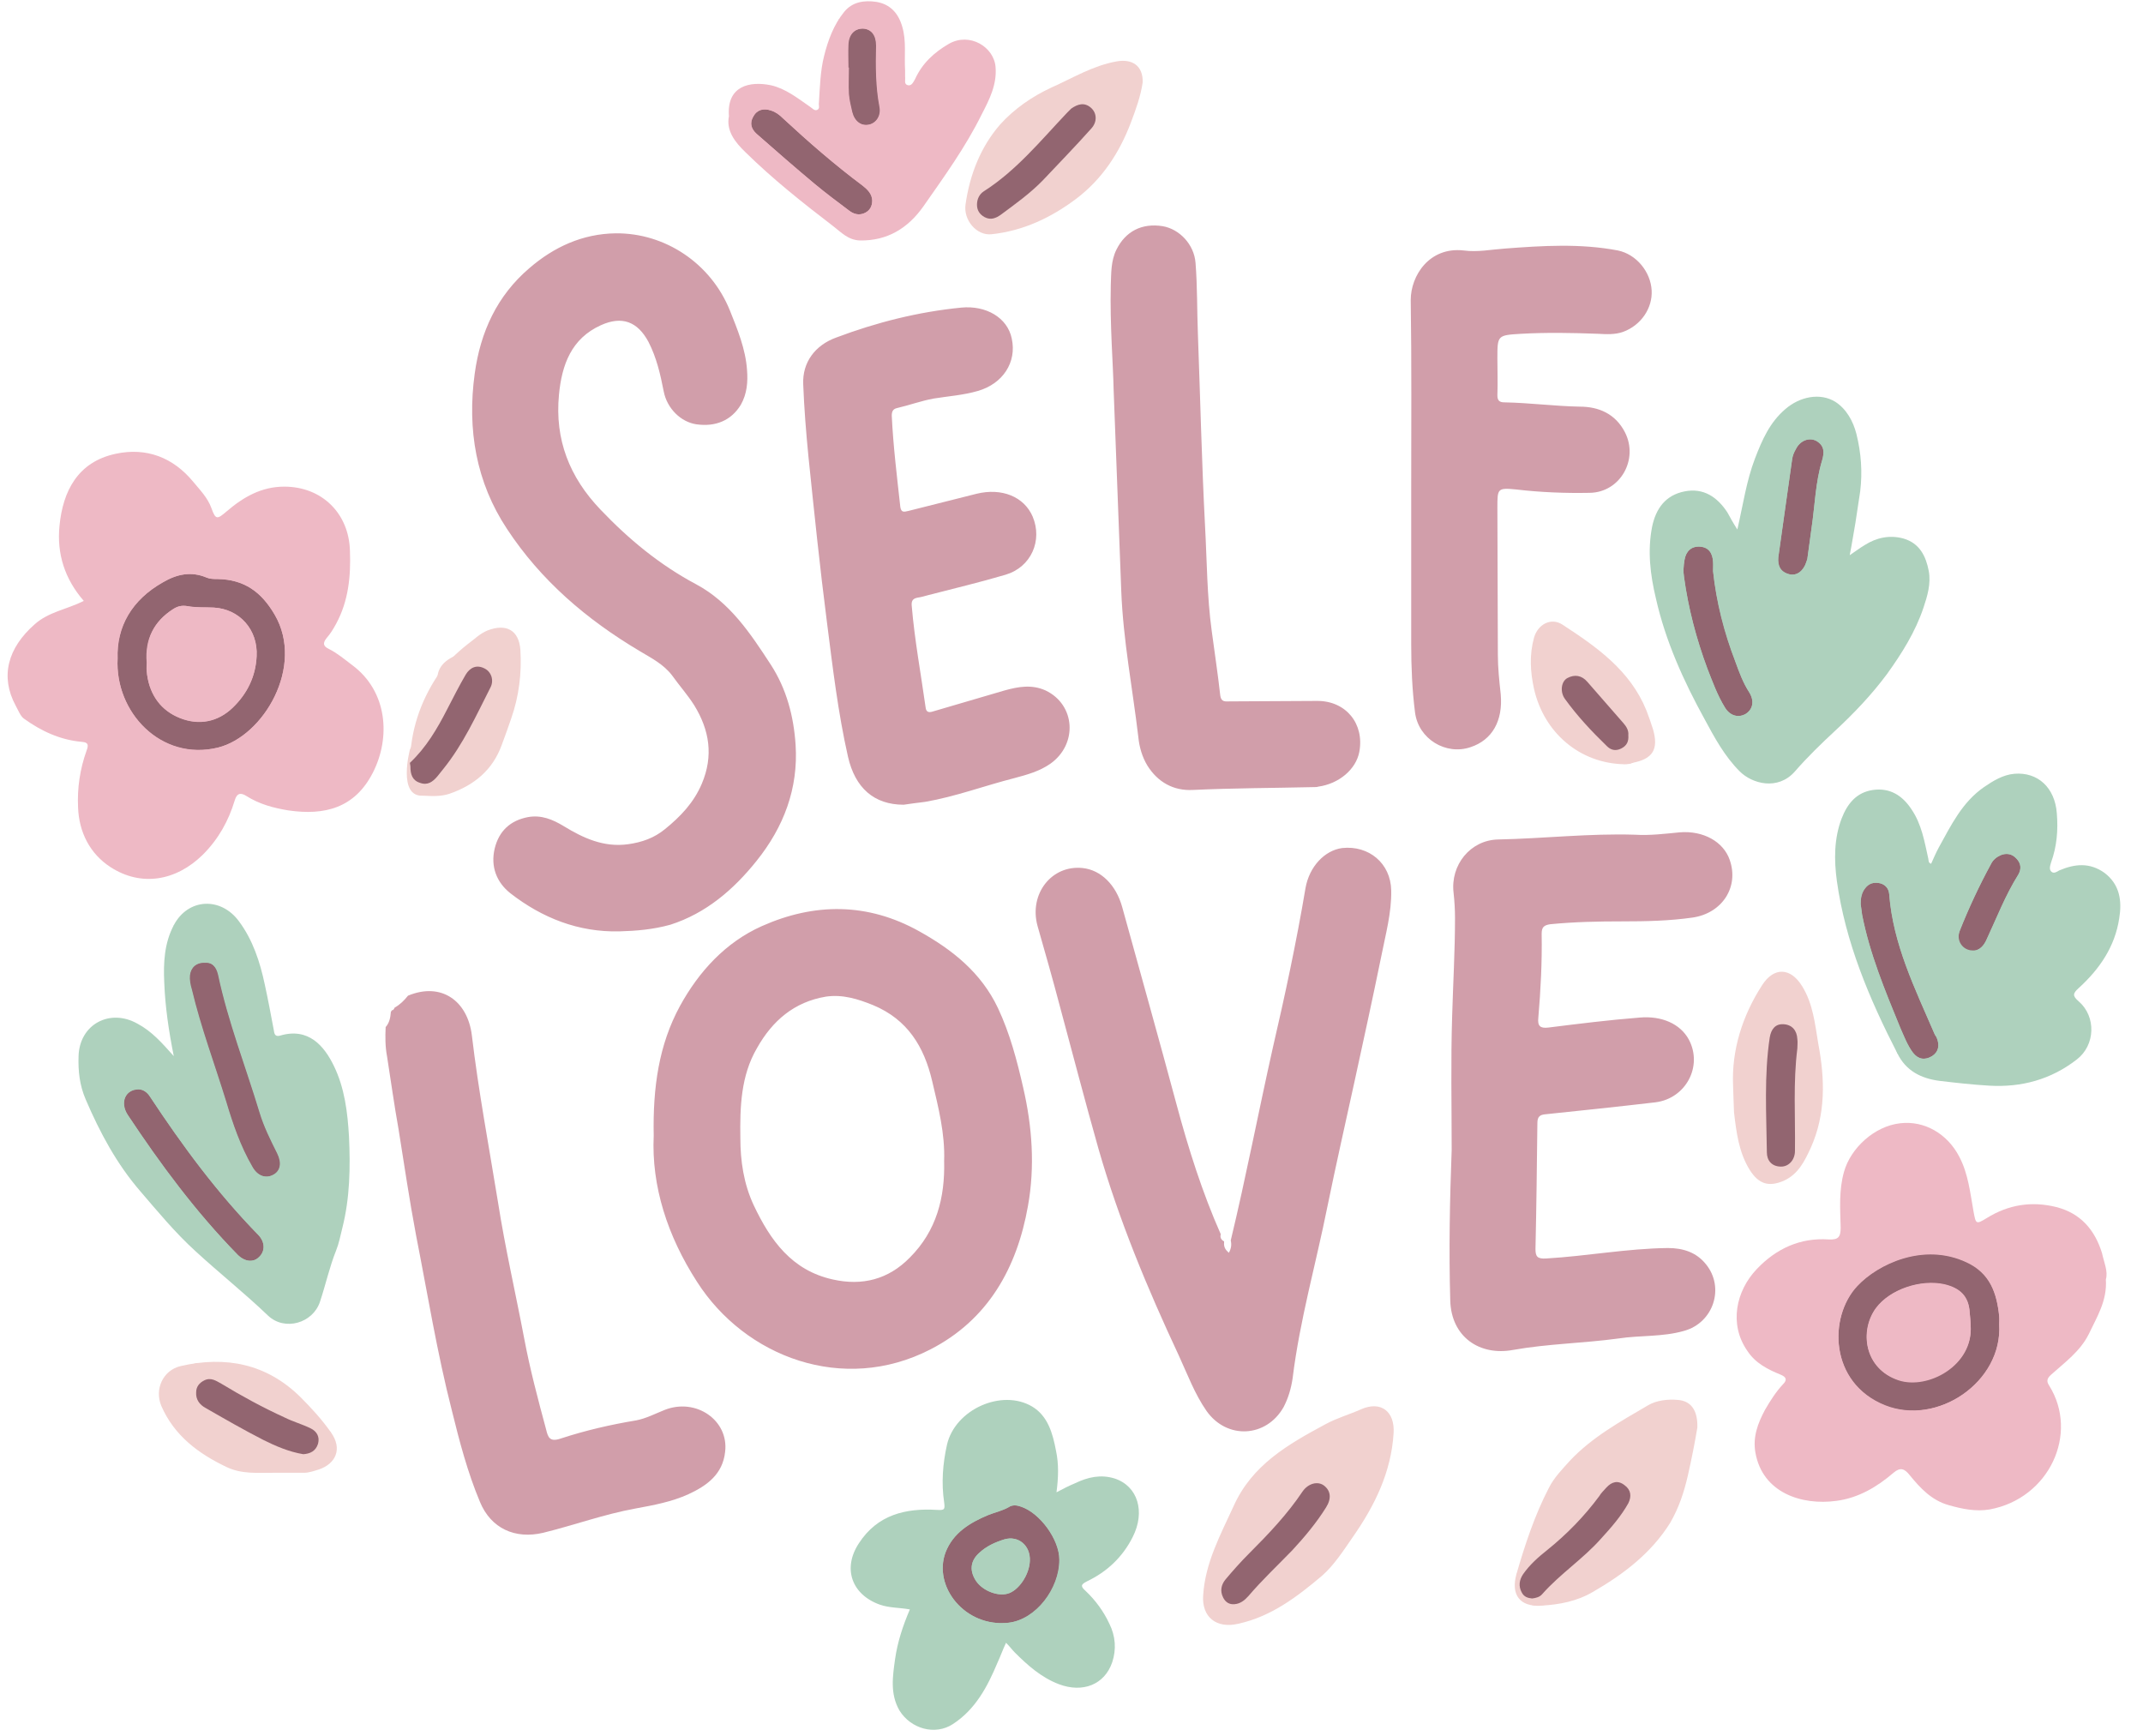
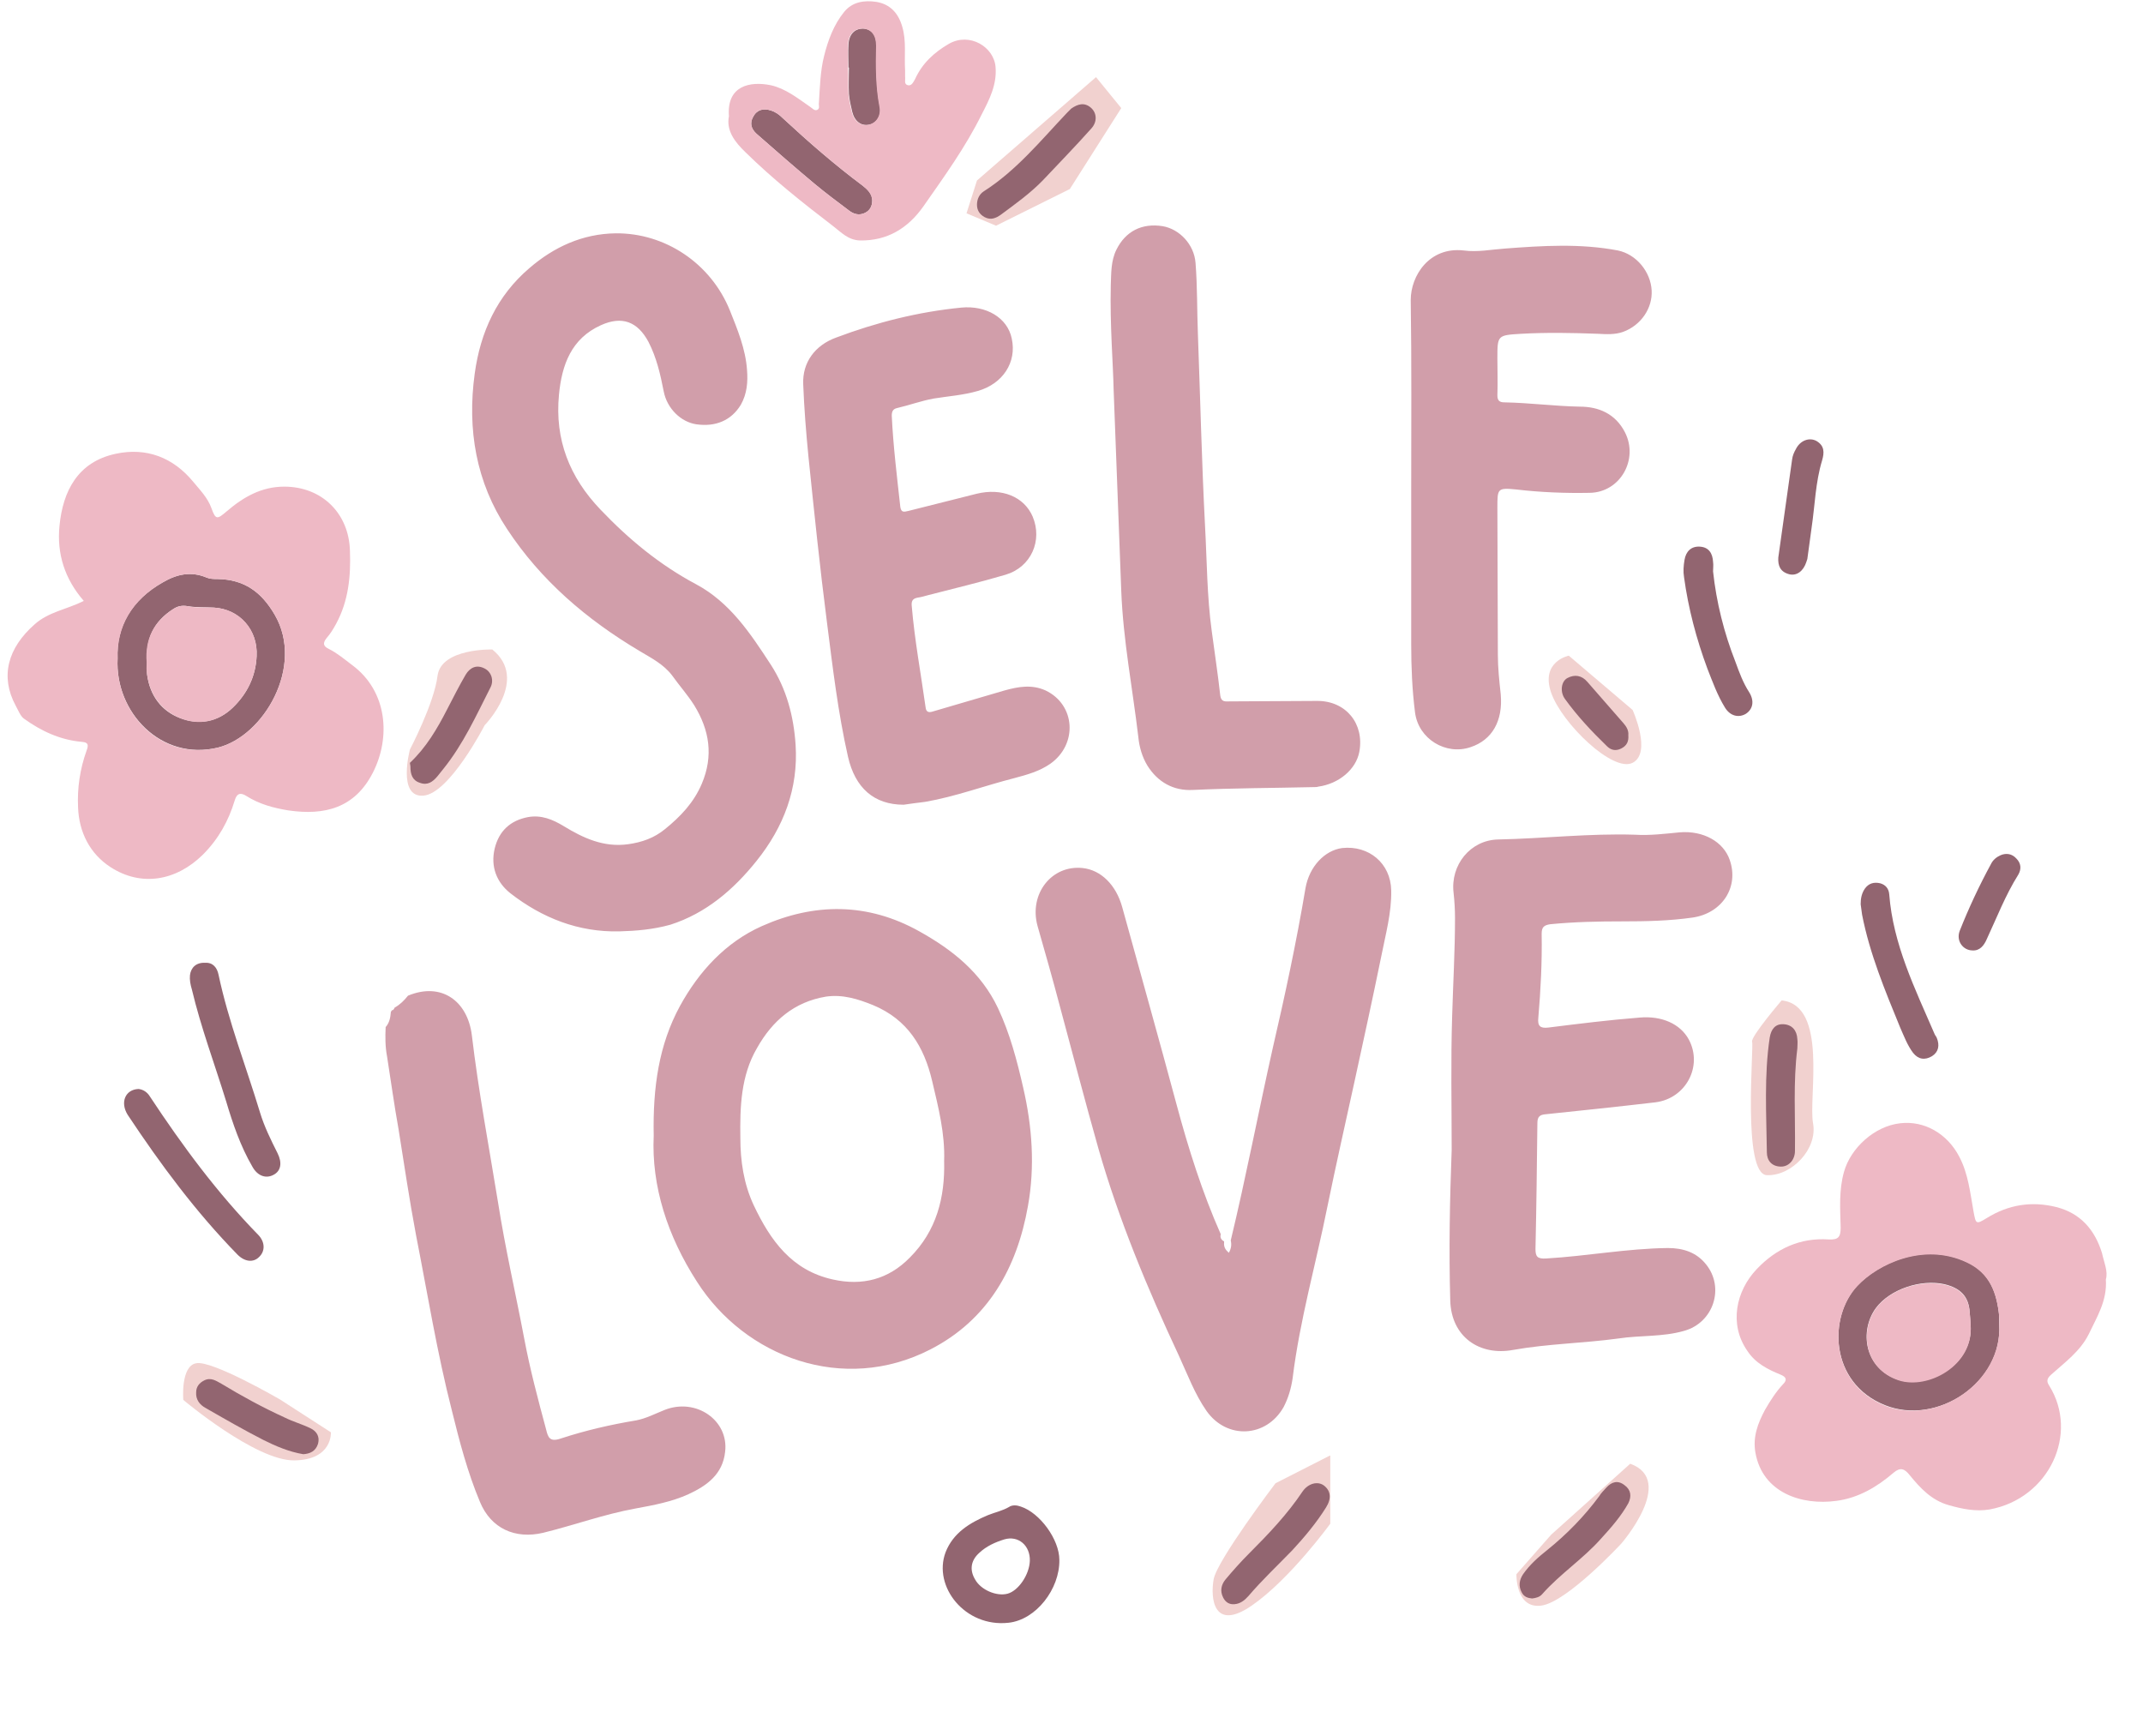
<svg xmlns="http://www.w3.org/2000/svg" fill="#000000" height="364.5" preserveAspectRatio="xMidYMid meet" version="1" viewBox="-82.5 208.4 450.1 364.5" width="450.1" zoomAndPan="magnify">
  <g id="change1_1">
-     <path d="M-17.5,346c0,12.6-9.6,22.9-21.5,22.9s-21.5-10.2-21.5-22.9c0-12.6,9.6-22.9,21.5-22.9S-17.5,333.4-17.5,346 z M102.4,211.1l-8.7,1.3l-3.1,22.2l-11.3-5.9l-6,2.6v5.4l23.7,19l8.7-1.4L102.4,211.1z M316.5,466.1c0,0-21.4,2.3-21.4,14 s13.3,37.7,29.6,30.7c16.3-7,19.7-12.8,18.7-21.7C342.3,480.1,367.6,467.8,316.5,466.1z" fill="#eeb9c5" />
-   </g>
+     </g>
  <g id="change2_1">
-     <path d="M-41.8,430.7l-4.2-28l5.9,1.3l11.5,19.6l16.8,26.2l-12,28.1l-11.8-4.3l-25-36.4l8.7-6.5L-41.8,430.7z M126.4,520L111,536.9l10.6,15.9l13.4-3.1l11-12.3C146,537.4,139.9,519.2,126.4,520z M281.4,323.2l-10.3-4.9l-3.6,4.9l6.5,27.1 l8.2,15.4l15.7-7.7l5.6-54.8l-7.9-7.5l-10.2,14.5L281.4,323.2z M316.5,386.4l-13.2,7l3,4.6l9.7,31.6l5.1,3.2h10.3l11.9-24.6l2.7-25 l-13.1-6l-6.9,16.7L316.5,386.4z" fill="#aed1bd" />
-   </g>
+     </g>
  <g id="change3_1">
    <path d="M153,231.1l-10.8,17l-15.5,7.7l-6.2-2.6l2.2-6.9l25-21.7L153,231.1z M20.9,344.8c0,0-10.7-0.3-11.5,5.5 c-0.7,5.8-5.8,15.5-5.8,15.5s-2.7,10.1,2.8,9.7s12.9-14.8,12.9-14.8S28.7,351.1,20.9,344.8z M-23.7,502.3c0,0-14.3-8.3-17.6-7.6 c-3.3,0.6-2.7,7.7-2.7,7.7s15.2,12.8,23.3,12.7c8.1-0.1,7.7-5.9,7.7-5.9L-23.7,502.3z M196.8,514.1l-11.4,5.8c0,0-12.3,16.2-13,20.2 s0,11,8,5.5s16.5-17.2,16.5-17.2v-14.3H196.8z M259.9,515.8l-16.6,14.9L236,539c0,0-0.2,7.3,5.2,6.6c5.4-0.7,16.8-13,16.8-13 S269.6,519.3,259.9,515.8z M291.7,418.5c0,0-6.6,7.7-6.2,8.7s-2.1,27.8,3.1,28s10.7-5.5,9.7-10.9S301.5,419.5,291.7,418.5z M247,346.1c0,0-6,1.2-3.7,7.8c2.3,6.5,13,16.8,17.1,14.7s0-11.1,0-11.1L247,346.1z" fill="#f1d1cf" />
  </g>
  <g id="change4_1">
    <path d="M47.6,404c-8.6,0.2-16.2-2.8-22.9-8c-2.9-2.3-4.2-5.6-3.3-9.4c0.9-3.7,3.3-5.9,7-6.6 c2.8-0.5,5.2,0.5,7.5,1.9c4.1,2.5,8.4,4.5,13.5,3.8c2.9-0.4,5.5-1.3,7.8-3.2c3.2-2.6,6-5.5,7.7-9.5c2.5-5.9,1.6-11.3-1.6-16.5 c-1.4-2.2-3.1-4.1-4.6-6.2c-1.8-2.4-4.4-3.7-6.9-5.2c-11.1-6.6-20.7-14.8-27.8-25.6c-6.5-9.8-8.4-20.9-6.8-32.6 c1.2-8.8,4.7-16.4,11.5-22.2c5.1-4.4,11.1-7.2,18.1-7.3c10.4-0.1,20,6.3,24,16.2c1.6,4,3.3,8.1,3.6,12.5c0.2,2.5,0,5-1.3,7.3 c-2,3.3-5.3,4.7-9.4,4.1c-3.2-0.5-6.1-3.3-6.8-6.9c-0.7-3.6-1.5-7.1-3.2-10.4c-2.3-4.3-5.6-5.5-10-3.5c-6.2,2.8-8.2,8.3-8.8,14.6 c-0.9,9.4,2.2,17.3,8.7,24.1c5.9,6.2,12.4,11.6,20.1,15.7c7.1,3.8,11.4,10.3,15.7,16.9c3.3,5.1,4.8,10.8,5.2,16.8 c0.6,9.2-2.5,17.3-8.2,24.4c-4.8,6-10.6,11-18.1,13.4C54.7,403.6,51.2,403.9,47.6,404z M63.9,477.6c10.1,15.8,30.7,23.6,49,14.2 c12.1-6.2,18.2-17.1,20.5-30.1c1.5-8.3,0.9-16.7-1-24.9c-1.3-5.7-2.8-11.4-5.3-16.7c-3.5-7.4-9.5-12.2-16.5-16.1 c-10.9-6.1-22.1-6-33.1-1.1c-7.6,3.4-13.2,9.5-17.2,16.8c-4.4,8.1-5.7,17-5.5,27.2C54.3,457.5,57.7,468,63.9,477.6z M108.6,472.5 c-4.5,4.6-10,6-16.2,4.6c-8.6-1.9-13.1-8.2-16.6-15.6c-2.1-4.5-2.8-9.3-2.8-14.1c-0.1-6.5,0.1-13.1,3.5-18.9 c3.2-5.7,7.8-9.7,14.5-10.8c3.5-0.5,6.7,0.5,9.9,1.8c7.2,3,10.7,8.7,12.4,16c1.3,5.5,2.7,11,2.5,16.7 C116,459.9,114.2,466.9,108.6,472.5z M175.6,471.5c-0.7-0.6-1.1-1.2-1-2.2v-0.2c-0.6-0.3-0.9-0.8-0.7-1.5c-3.9-8.8-6.8-18-9.3-27.3 c-3.7-13.8-7.6-27.6-11.4-41.4c-1.3-4.7-4.5-7.8-8.3-8.2c-6.5-0.7-11.3,5.4-9.5,12.1c1.6,5.6,3.2,11.2,4.7,16.9 c2.7,10,5.3,20,8.1,29.9c4.3,15,10.3,29.4,16.9,43.5c1.8,3.9,3.3,8,5.8,11.6c4.3,6.1,12.6,5.6,16.2-0.8c1-1.9,1.6-4,1.9-6.1 c1.5-12.2,4.9-24,7.3-36c1.8-8.8,3.8-17.6,5.7-26.3c1.9-8.7,3.8-17.4,5.6-26.2c0.9-4.6,2.2-9.2,2.1-13.9c-0.1-5.7-4.7-9.5-10.3-8.9 c-3.7,0.5-6.9,3.9-7.7,8.4c-1.9,11.3-4.3,22.5-6.9,33.7c-3,13.4-5.6,27-8.8,40.3C176.2,469.8,176.1,470.6,175.6,471.5z M222.1,481.5 c0.2,7.7,6.2,11.7,13.2,10.4c7.3-1.3,14.8-1.4,22.1-2.4c4.6-0.7,9.3-0.3,13.8-1.6c6.2-1.7,8.6-9.1,4.6-14c-2-2.5-4.8-3.4-8-3.4 c-8.6,0.1-17,1.7-25.6,2.2c-1.8,0.1-2.2-0.4-2.2-2c0.2-8.8,0.3-17.6,0.4-26.4c0-1.4,0.5-1.8,1.8-1.9c7.7-0.8,15.3-1.6,23-2.5 c6.4-0.8,10-7.6,7-13.2c-1.8-3.3-5.7-5-10.3-4.6c-6.4,0.5-12.8,1.3-19.2,2.1c-1.7,0.2-2.3-0.3-2.1-2.1c0.5-5.8,0.8-11.7,0.7-17.6 c0-1.3,0.4-1.8,1.8-2c5.1-0.5,10.1-0.6,15.2-0.6c4.9,0,9.8-0.1,14.7-0.8c6.2-0.9,9.8-6.4,7.8-12.1c-1.3-3.8-5.5-6.2-10.5-5.8 c-3.1,0.3-6.3,0.7-9.4,0.5c-9.6-0.3-19.1,0.8-28.7,1c-5.9,0.1-10.1,5.4-9.4,11.2c0.2,1.8,0.3,3.6,0.3,5.3c0,6.9-0.4,13.7-0.6,20.6 c-0.3,9.4-0.1,18.7-0.1,28.1C222,460.5,221.8,471,222.1,481.5z M111.8,376.8c6.4-1.1,12.5-3.4,18.8-5c2.6-0.7,5.2-1.4,7.5-3 c5.8-4.1,5.3-12.4-1-15.4c-2.9-1.3-5.7-0.8-8.6,0c-5,1.5-10,2.9-15,4.4c-0.9,0.3-1.5,0.2-1.6-0.9c-1-7.1-2.3-14.1-2.9-21.2 c-0.1-1,0.1-1.6,1.3-1.8c0.7-0.1,1.4-0.3,2.1-0.5c5.4-1.4,10.9-2.7,16.3-4.3c5.4-1.6,7.8-7.2,5.7-12.2c-1.8-4.2-6.5-6.1-11.8-4.8 c-4.8,1.2-9.5,2.4-14.3,3.6c-0.9,0.2-1.5,0.4-1.7-0.8c-0.7-6.4-1.5-12.8-1.8-19.2c0-0.8,0.2-1.4,1.1-1.6c2.6-0.6,5-1.5,7.7-2 c3.1-0.5,6.2-0.7,9.3-1.6c5.2-1.5,8.2-6,7.1-11c-0.9-4.4-5.4-7-10.6-6.5c-9.1,0.9-17.8,3.1-26.3,6.3c-4.4,1.6-7.1,5.2-6.9,9.8 c0.2,5.1,0.6,10.1,1.1,15.2c1.2,11.6,2.4,23.3,3.9,34.9c1.2,9.4,2.3,18.8,4.4,28.1c1.5,6.6,5.5,10.1,11.7,10.1 C108.6,377.2,110.2,377,111.8,376.8z M213.9,310.9c0,10.9,0,21.9,0,32.8c0,4.8,0.2,9.6,0.8,14.3c0.7,5.6,6.5,9.1,11.7,7.3 c4.5-1.5,6.8-5.5,6.3-11.1c-0.3-2.8-0.6-5.5-0.6-8.3c0-10.3-0.1-20.6-0.1-30.9c0-4,0-4.2,4-3.8c5.1,0.6,10.3,0.8,15.4,0.7 c6.4-0.1,10.3-7,7.4-12.7c-2-3.9-5.5-5.4-9.5-5.4c-5.3-0.1-10.5-0.8-15.8-0.9c-1.1,0-1.5-0.4-1.5-1.5c0.1-2.6,0-5.1,0-7.7 c0-4.9,0-4.9,5-5.2c5.4-0.3,10.7-0.2,16.1,0c1.8,0.1,3.6,0.2,5.3-0.4c3.8-1.4,6.2-5,6-8.7c-0.2-3.9-3.2-7.6-7.1-8.4 c-7.9-1.5-15.8-1-23.7-0.4c-2.9,0.2-5.8,0.8-8.7,0.4c-7.2-0.8-11.1,5.3-11.1,10.4C214,284.7,213.9,297.8,213.9,310.9L213.9,310.9z M0.1,420.5c-0.1,0-0.2,0-0.3,0.1s-0.1,0.2-0.2,0.3c-0.1,1.2-0.3,2.3-1.1,3.2c-0.1,2.1-0.1,4.1,0.3,6.2c0.8,5.1,1.5,10.2,2.4,15.2 c1.2,7.5,2.3,15,3.7,22.4c2.4,12.2,4.4,24.6,7.5,36.7c1.6,6.5,3.3,13,5.9,19.2c2.3,5.6,7.4,7.9,13.3,6.5c6.5-1.6,12.8-3.9,19.4-5.1 c3.8-0.7,7.6-1.4,11.1-3c3.9-1.8,7.2-4.2,7.7-8.9c0.8-6.6-6.1-11.4-12.7-8.8c-2,0.8-3.9,1.8-6,2.2c-5.4,0.9-10.6,2.1-15.8,3.8 c-2.3,0.8-2.7-0.2-3.1-1.9c-1.7-6.3-3.4-12.7-4.6-19.1c-1.8-9.5-4-19-5.5-28.6c-1.9-11.7-4.1-23.3-5.5-35.1 c-0.9-7.2-6.4-11.2-13.4-8.3c-0.8,1-1.7,1.9-2.8,2.5c-0.1,0.2-0.2,0.4-0.4,0.6C0,420.4,0,420.5,0.1,420.5z M153,332.5 c0.4,10.4,2.4,20.6,3.6,30.8c0.2,2,0.8,4.1,1.9,5.9c2.2,3.5,5.5,5.3,9.5,5.1c8.5-0.4,17-0.4,25.5-0.6c0.3,0,0.6,0,0.9-0.1 c4.3-0.6,7.9-3.6,8.6-7.3c1.1-5.9-2.8-10.7-8.8-10.7c-6.1,0-12.3,0.1-18.4,0.1c-0.9,0-1.8,0.2-2-1.2c-0.5-4.5-1.2-9.1-1.8-13.6 c-1-7.3-1-14.7-1.4-22c-0.7-13.4-1-26.8-1.5-40.3c-0.2-5-0.1-10-0.5-15c-0.3-3.9-3.4-7.1-6.9-7.7c-4.4-0.7-7.8,1.1-9.7,4.9 c-1.2,2.4-1.1,5-1.2,7.5c-0.2,8.4,0.5,16.7,0.6,22C152,306.5,152.5,319.5,153,332.5z" fill="#d19eaa" />
  </g>
  <g id="change3_2">
-     <path d="M170.2,543.5c0.4-6.8,3.6-12.7,6.4-18.8c3.9-8.7,11.5-13,19.3-17.2c2.4-1.3,4.9-2,7.4-3.1 c4.2-1.9,7.2,0.4,6.9,5c-0.5,8.1-3.9,15.1-8.5,21.7c-2,2.9-4,6-6.5,8.2c-5.2,4.4-10.7,8.6-17.6,10.1 C173,550.5,169.9,548,170.2,543.5z M176.8,545.3c1.2-0.1,2.1-0.7,2.9-1.6c2.9-3.4,6.1-6.4,9.2-9.6c2.6-2.8,5.1-5.8,7.1-9 c1.2-1.9,1-3.5-0.4-4.6c-1.3-1-3.3-0.5-4.5,1.2c-3.2,4.8-7.2,9-11.3,13.1c-1.7,1.7-3.3,3.5-4.9,5.4c-0.9,1.1-1.2,2.4-0.5,3.8 C174.9,544.8,175.7,545.3,176.8,545.3z M274,508.2c-0.5,3-1.2,6.6-2,10.1s-1.9,6.8-3.7,9.9c-4,6.4-9.8,10.8-16.2,14.5 c-3.4,2-7.1,2.7-10.9,2.9c-4.5,0.3-6.4-2.3-5.2-6.6c1.8-6.2,3.8-12.3,6.8-18.1c1.1-2.2,2.8-3.9,4.4-5.7c4.7-5,10.7-8.3,16.5-11.7 c1.7-1,4.1-1.3,6.2-1.1C272.6,502.6,274.1,504.5,274,508.2z M239.2,544c0.9,0,1.7-0.2,2.2-0.8c3.8-4.3,8.6-7.4,12.4-11.7 c2.1-2.3,4.2-4.7,5.7-7.4c0.7-1.4,0.6-2.8-0.8-3.8c-1.4-1.1-2.7-0.7-3.8,0.5c-0.5,0.6-1.1,1.1-1.5,1.8c-3.1,4.2-6.8,8-10.9,11.3 c-1.9,1.5-3.7,3.1-5.1,5.1c-0.8,1.2-1,2.5-0.3,3.8C237.4,543.7,238.3,543.9,239.2,544z M157.5,225.7c-0.4,2.8-1.4,5.6-2.5,8.5 c-2.4,6.3-6,11.8-11.4,15.9c-5.3,4-11.2,6.8-17.9,7.5c-3.1,0.3-5.9-3-5.4-6.3c0.9-6.3,3.2-12.1,7.3-16.8c2.9-3.2,6.6-5.8,10.7-7.7 c4.5-2,8.7-4.6,13.7-5.5C155.3,220.7,157.6,222.2,157.5,225.7z M122.6,251.5c0.1,1.1,0.6,2,1.7,2.5c1.3,0.7,2.4,0.2,3.4-0.5 c3.1-2.3,6.2-4.5,8.9-7.3c3.4-3.6,6.8-7.1,10.1-10.8c1.3-1.4,1.2-3.3-0.1-4.4c-1.4-1.2-2.8-0.7-4.1,0.2c-0.3,0.3-0.6,0.6-0.9,0.9 c-5.5,5.8-10.6,12.1-17.5,16.5C123.1,249.3,122.7,250.3,122.6,251.5z M281.5,436.3c-0.3-7.3,1.9-14.5,6.1-21c2.5-3.9,6-3.7,8.4,0.2 c2.3,3.7,2.7,7.9,3.4,12.1c1.4,7.4,1.6,14.8-1.6,21.9c-1.3,2.8-2.6,5.5-5.7,6.9c-3.1,1.3-5.2,0.7-7.1-2.3c-2.3-3.7-2.8-7.9-3.3-12.1 C281.6,440.2,281.6,438.5,281.5,436.3z M295,428.7c0-0.7,0-1.4,0-2c-0.1-1.8-1.1-3-2.9-3.1c-1.7-0.1-2.6,1-2.9,2.8 c-1.2,8-0.7,16.1-0.6,24.1c0,1.7,1,3,3,3c1.6,0,2.9-1.4,2.9-3.3C294.7,442.9,294.2,435.7,295,428.7z M-25,517.7 c-3.4,0-6.8,0.3-9.9-1.2c-5.9-2.8-11-6.6-13.7-12.8c-1.5-3.5,0.3-7.5,4-8.4c9.5-2.2,18.1-0.5,25.2,6.5c2.3,2.3,4.5,4.7,6.4,7.4 c2.5,3.5,1,6.6-2.5,7.8c-1,0.3-2.1,0.7-3.1,0.7C-20.7,517.7-22.9,517.7-25,517.7z M-18.8,513.8c1.4-0.2,2.6-0.7,3.1-2.2 c0.4-1.5-0.3-2.6-1.5-3.2c-1.8-0.9-3.7-1.4-5.5-2.3c-4.6-2.1-9-4.5-13.3-7.1c-1.1-0.6-2.2-1.4-3.6-0.7c-1,0.5-1.7,1.3-1.7,2.5 c-0.1,1.5,0.7,2.6,2,3.3c4,2.3,8,4.6,12.1,6.7C-24.5,512.1-21.8,513.3-18.8,513.8z M258.6,368.9c-9.3-0.2-16.8-6.6-18.9-15.8 c-0.8-3.6-1-7.2,0-10.8c0.8-2.8,3.6-4.3,6-2.7c7.2,4.7,14.2,9.6,17.6,18c0.5,1.3,1,2.7,1.4,4c1.2,4.2-0.1,6.2-4.3,7 C259.6,368.8,258.8,368.9,258.6,368.9z M259.4,362.8c0.2-1-0.4-1.8-1-2.5c-2.5-2.9-5.1-5.8-7.6-8.7c-1.2-1.4-2.7-1.6-4.2-0.8 c-1.3,0.7-1.6,2.9-0.5,4.4c2.6,3.6,5.6,6.8,8.8,9.9c0.8,0.8,1.8,1.1,3,0.5C259.1,365,259.6,364.1,259.4,362.8z M11.4,357.3 c1.3-2.5,2.5-4.9,3.9-7.3c0.9-1.5,2.3-2.2,4-1.3c1.4,0.7,2,2.5,1.2,4c-3,5.9-5.7,11.9-9.9,17.1c-0.4,0.5-0.8,1-1.2,1.5 c-1,1.2-2.1,2-3.7,1.4c-1.6-0.5-2-1.8-2-3.4c0-0.2-0.1-0.4-0.1-0.6c-0.6,1.5-0.5,3.1,0.1,4.6c0.5,1.2,1.3,2.1,2.7,2.2 c1.8,0.1,3.7,0.2,5.5-0.4c5.2-1.8,9.1-5,11-10.3c0.7-1.9,1.4-3.8,2-5.6c1.6-4.6,2.2-9.4,1.9-14.3c-0.3-4.2-3-5.6-6.9-4.1 c-1.7,0.7-2.8,1.9-4.2,2.9c-2.4,1.9-4.6,4-6.3,6.6c-3.7,5.6-5.7,11.7-5.8,18.4C7,365.3,9.3,361.4,11.4,357.3z" fill="#f1d1cf" />
-   </g>
+     </g>
  <g id="change5_1">
-     <path d="M3.6,368.6c3.4-3.2,5.7-7.1,7.8-11.2c1.3-2.5,2.5-4.9,3.9-7.3c0.9-1.5,2.3-2.2,4-1.3 c1.4,0.7,2,2.5,1.2,4c-3,5.9-5.7,11.9-9.9,17.1c-0.4,0.5-0.8,1-1.2,1.5c-1,1.2-2.1,2-3.7,1.4c-1.6-0.5-2-1.8-2-3.4 C3.7,369.1,3.6,368.9,3.6,368.6L3.6,368.6z M-36.7,365.4c9.6-2.4,18.2-17.1,11.9-27.9c-2.8-4.8-6.4-7.4-12-7.5c-0.8,0-1.6,0-2.3-0.3 c-3.3-1.4-6.3-0.7-9.2,1c-6.6,3.7-9.8,9.4-9.5,16C-58.4,357.9-48.7,368.3-36.7,365.4z M-46.1,336.3c0.9-0.6,1.8-0.8,3-0.6 c1.8,0.3,3.7,0.2,5.5,0.3c5.4,0.3,9.3,4.7,9,10.2c-0.2,4.3-2,7.9-5,10.8c-3.2,3.1-7.2,3.7-11.1,2.2s-6.3-4.7-6.9-9.1 c-0.1-0.8,0-1.7,0-2.5C-52,342.6-50.2,338.9-46.1,336.3z M337.4,484.8c-0.5-4.9-1.9-9.1-6.9-11.4c-9-4.2-18.6,0.4-22.9,5 c-6.1,6.5-5.9,20.4,5.8,25.1c11,4.4,24.8-4.8,24-17C337.4,486.1,337.4,485.5,337.4,484.8z M316.3,498.2c-7.3-2.4-8.3-10.3-4.8-15.1 c3-4,9.5-6.1,14.4-5c3.3,0.8,5.1,2.5,5.3,5.9c0.1,0.9,0.1,1.7,0.2,2.6C332,495.1,322.4,500.1,316.3,498.2z M277.3,326.4 c-0.1-1.8-0.9-3.1-2.8-3.2c-1.8-0.1-2.9,1-3.2,2.8c-0.2,1.2-0.3,2.4-0.1,3.6c0.9,6.6,2.6,13,4.9,19.2c1.1,2.8,2.1,5.6,3.7,8.2 c1.1,1.8,2.9,2.2,4.4,1.3c1.5-1,1.8-2.7,0.7-4.5c-1.3-2-2.1-4.2-2.9-6.4c-2.4-6.1-4-12.5-4.7-19 C277.3,327.7,277.4,327.1,277.3,326.4z M293.3,329c1.6,0.4,3-0.7,3.6-2.6c0.1-0.2,0.1-0.4,0.2-0.6c0.3-2.2,0.6-4.4,0.9-6.6 c0.7-4.7,0.8-9.5,2.2-14.1c0.5-1.7,0.5-3.1-1.2-4.1c-1.5-0.8-3.4-0.1-4.3,1.7c-0.4,0.7-0.7,1.4-0.8,2.2c-1,6.9-1.9,13.7-2.9,20.6 C290.9,327.2,291.4,328.5,293.3,329z M308.6,400.5c1.6,8.2,4.8,15.9,8,23.7c0.8,1.8,1.5,3.7,2.7,5.3c1.1,1.4,2.5,1.6,4,0.7 c1.4-0.9,1.6-2.3,1-3.8c-0.1-0.3-0.4-0.6-0.5-0.9c-4.1-9.5-8.7-18.8-9.5-29.3c-0.1-1.2-0.8-2-1.9-2.3c-1.3-0.3-2.4,0-3.2,1.1 c-0.7,1-0.9,2.1-0.9,3.3C308.4,399,308.5,399.7,308.6,400.5z M334.8,405.6c2.1-4.5,3.9-9.2,6.6-13.5c0.7-1.2,0.6-2.4-0.4-3.4 c-0.9-1-2.1-1.2-3.3-0.7c-0.9,0.4-1.6,1-2,1.8c-2.5,4.6-4.7,9.3-6.6,14.1c-0.8,2.1,0.7,4.1,2.7,4.1 C333.3,408.1,334.2,407,334.8,405.6z M-42.6,413.2c-0.1,1,0.1,2,0.4,3c1.9,8,4.8,15.7,7.2,23.5c1.4,4.7,3,9.4,5.5,13.7 c1.1,2,2.9,2.6,4.5,1.7c1.5-0.8,1.8-2.5,0.8-4.5c-1.4-2.8-2.8-5.6-3.7-8.6c-2.9-9.6-6.6-19-8.7-28.9c-0.3-1.5-1.2-2.6-2.8-2.5 C-41.3,410.5-42.4,411.6-42.6,413.2z M-55.7,442.5c6.9,10.4,14.3,20.4,23.1,29.4c1.5,1.5,3.3,1.7,4.5,0.5c1.3-1.2,1.3-3.1-0.1-4.6 c-8.7-8.9-16-18.8-22.8-29.1c-0.6-1-1.5-1.5-2.4-1.6C-56.2,437.2-57.3,439.9-55.7,442.5z M131.9,524.8c-0.8-0.3-1.8-0.4-2.5,0.1 c-1.4,0.8-2.9,1.1-4.4,1.7c-3.8,1.6-7.3,3.7-8.9,7.8c-2.7,7.2,4.1,15.8,13.2,14.8c5.8-0.6,10.8-7.1,10.7-13.2 C140,531.7,135.9,526.1,131.9,524.8z M129.1,543.1c-2.3,0.6-5.6-0.8-6.8-3c-1.2-2-0.9-4,0.9-5.6c1.5-1.4,3.3-2.2,5.2-2.8 c3-0.9,5.5,1.3,5.4,4.5C133.7,539.1,131.4,542.5,129.1,543.1z M98.7,247.4c-5.9-4.4-11.4-9.2-16.8-14.2c-0.7-0.7-1.5-1.3-2.5-1.6 c-1.5-0.5-2.9-0.2-3.7,1.3c-0.8,1.4-0.4,2.6,0.7,3.6c4.1,3.6,8.1,7.1,12.3,10.6c2.3,1.9,4.7,3.7,7.1,5.5c1,0.8,2.2,1.1,3.4,0.5 c1-0.5,1.5-1.4,1.5-2.6C100.7,249.1,99.7,248.2,98.7,247.4z M95.8,222.6c0,1.9-0.1,3.7,0,5.5c0.1,1.3,0.4,2.5,0.7,3.8 c0.5,2,1.9,3,3.5,2.7c1.6-0.3,2.7-1.9,2.3-3.8c-0.8-4.2-0.8-8.5-0.7-12.8c0-2.2-1-3.5-2.8-3.6c-1.8,0-3,1.2-3.1,3.4 c-0.1,1.6,0,3.1,0,4.7C95.7,222.6,95.7,222.6,95.8,222.6z M179.7,543.6c2.9-3.4,6.1-6.4,9.2-9.6c2.6-2.8,5.1-5.8,7.1-9 c1.2-1.9,1-3.5-0.4-4.6c-1.3-1-3.3-0.5-4.5,1.2c-3.2,4.8-7.2,9-11.3,13.1c-1.7,1.7-3.3,3.5-4.9,5.4c-0.9,1.1-1.2,2.4-0.5,3.8 c0.5,1,1.3,1.5,2.4,1.4C178,545.2,178.9,544.5,179.7,543.6z M241.4,543.2c3.8-4.3,8.6-7.4,12.4-11.7c2.1-2.3,4.2-4.7,5.7-7.4 c0.7-1.4,0.6-2.8-0.8-3.8c-1.4-1.1-2.7-0.7-3.8,0.5c-0.5,0.6-1.1,1.1-1.5,1.8c-3.1,4.2-6.8,8-10.9,11.3c-1.9,1.5-3.7,3.1-5.1,5.1 c-0.8,1.2-1,2.5-0.3,3.8c0.5,1,1.3,1.2,2.2,1.3C240.1,544,240.9,543.8,241.4,543.2z M124.3,254c1.3,0.7,2.4,0.2,3.4-0.5 c3.1-2.3,6.2-4.5,8.9-7.3c3.4-3.6,6.8-7.1,10.1-10.8c1.3-1.4,1.2-3.3-0.1-4.4c-1.4-1.2-2.8-0.7-4.1,0.2c-0.3,0.3-0.6,0.6-0.9,0.9 c-5.5,5.8-10.6,12.1-17.5,16.5c-0.9,0.6-1.4,1.6-1.4,2.8C122.7,252.5,123.2,253.4,124.3,254z M295,426.6c-0.1-1.8-1.1-3-2.9-3.1 c-1.7-0.1-2.6,1-2.9,2.8c-1.2,8-0.7,16.1-0.6,24.1c0,1.7,1,3,3,3c1.6,0,2.9-1.4,2.9-3.3c0.1-7.2-0.4-14.4,0.5-21.5 C295,427.9,295.1,427.3,295,426.6z M-15.7,511.6c0.4-1.5-0.3-2.6-1.5-3.2c-1.8-0.9-3.7-1.4-5.5-2.3c-4.6-2.1-9-4.5-13.3-7.1 c-1.1-0.6-2.2-1.4-3.6-0.7c-1,0.5-1.7,1.3-1.7,2.5c-0.1,1.5,0.7,2.6,2,3.3c4,2.3,8,4.6,12.1,6.7c2.6,1.3,5.4,2.5,8.4,3 C-17.4,513.7-16.2,513.2-15.7,511.6z M258.5,360.3c-2.5-2.9-5.1-5.8-7.6-8.7c-1.2-1.4-2.7-1.6-4.2-0.8c-1.3,0.7-1.6,2.9-0.5,4.4 c2.6,3.6,5.6,6.8,8.8,9.9c0.8,0.8,1.8,1.1,3,0.5s1.6-1.5,1.5-2.8C259.6,361.8,259.1,361,258.5,360.3z" fill="#926570" />
+     <path d="M3.6,368.6c3.4-3.2,5.7-7.1,7.8-11.2c1.3-2.5,2.5-4.9,3.9-7.3c0.9-1.5,2.3-2.2,4-1.3 c1.4,0.7,2,2.5,1.2,4c-3,5.9-5.7,11.9-9.9,17.1c-0.4,0.5-0.8,1-1.2,1.5c-1,1.2-2.1,2-3.7,1.4c-1.6-0.5-2-1.8-2-3.4 C3.7,369.1,3.6,368.9,3.6,368.6L3.6,368.6z M-36.7,365.4c9.6-2.4,18.2-17.1,11.9-27.9c-2.8-4.8-6.4-7.4-12-7.5c-0.8,0-1.6,0-2.3-0.3 c-3.3-1.4-6.3-0.7-9.2,1c-6.6,3.7-9.8,9.4-9.5,16C-58.4,357.9-48.7,368.3-36.7,365.4z M-46.1,336.3c0.9-0.6,1.8-0.8,3-0.6 c1.8,0.3,3.7,0.2,5.5,0.3c5.4,0.3,9.3,4.7,9,10.2c-0.2,4.3-2,7.9-5,10.8c-3.2,3.1-7.2,3.7-11.1,2.2s-6.3-4.7-6.9-9.1 c-0.1-0.8,0-1.7,0-2.5C-52,342.6-50.2,338.9-46.1,336.3z M337.4,484.8c-0.5-4.9-1.9-9.1-6.9-11.4c-9-4.2-18.6,0.4-22.9,5 c-6.1,6.5-5.9,20.4,5.8,25.1c11,4.4,24.8-4.8,24-17C337.4,486.1,337.4,485.5,337.4,484.8z M316.3,498.2c-7.3-2.4-8.3-10.3-4.8-15.1 c3-4,9.5-6.1,14.4-5c3.3,0.8,5.1,2.5,5.3,5.9c0.1,0.9,0.1,1.7,0.2,2.6C332,495.1,322.4,500.1,316.3,498.2z M277.3,326.4 c-0.1-1.8-0.9-3.1-2.8-3.2c-1.8-0.1-2.9,1-3.2,2.8c-0.2,1.2-0.3,2.4-0.1,3.6c0.9,6.6,2.6,13,4.9,19.2c1.1,2.8,2.1,5.6,3.7,8.2 c1.1,1.8,2.9,2.2,4.4,1.3c1.5-1,1.8-2.7,0.7-4.5c-1.3-2-2.1-4.2-2.9-6.4c-2.4-6.1-4-12.5-4.7-19 C277.3,327.7,277.4,327.1,277.3,326.4z M293.3,329c1.6,0.4,3-0.7,3.6-2.6c0.1-0.2,0.1-0.4,0.2-0.6c0.3-2.2,0.6-4.4,0.9-6.6 c0.7-4.7,0.8-9.5,2.2-14.1c0.5-1.7,0.5-3.1-1.2-4.1c-1.5-0.8-3.4-0.1-4.3,1.7c-0.4,0.7-0.7,1.4-0.8,2.2c-1,6.9-1.9,13.7-2.9,20.6 C290.9,327.2,291.4,328.5,293.3,329z M308.6,400.5c1.6,8.2,4.8,15.9,8,23.7c0.8,1.8,1.5,3.7,2.7,5.3c1.1,1.4,2.5,1.6,4,0.7 c1.4-0.9,1.6-2.3,1-3.8c-0.1-0.3-0.4-0.6-0.5-0.9c-4.1-9.5-8.7-18.8-9.5-29.3c-0.1-1.2-0.8-2-1.9-2.3c-1.3-0.3-2.4,0-3.2,1.1 c-0.7,1-0.9,2.1-0.9,3.3C308.4,399,308.5,399.7,308.6,400.5z M334.8,405.6c2.1-4.5,3.9-9.2,6.6-13.5c0.7-1.2,0.6-2.4-0.4-3.4 c-0.9-1-2.1-1.2-3.3-0.7c-0.9,0.4-1.6,1-2,1.8c-2.5,4.6-4.7,9.3-6.6,14.1c-0.8,2.1,0.7,4.1,2.7,4.1 C333.3,408.1,334.2,407,334.8,405.6z M-42.6,413.2c-0.1,1,0.1,2,0.4,3c1.9,8,4.8,15.7,7.2,23.5c1.4,4.7,3,9.4,5.5,13.7 c1.1,2,2.9,2.6,4.5,1.7c1.5-0.8,1.8-2.5,0.8-4.5c-1.4-2.8-2.8-5.6-3.7-8.6c-2.9-9.6-6.6-19-8.7-28.9c-0.3-1.5-1.2-2.6-2.8-2.5 C-41.3,410.5-42.4,411.6-42.6,413.2M-55.7,442.5c6.9,10.4,14.3,20.4,23.1,29.4c1.5,1.5,3.3,1.7,4.5,0.5c1.3-1.2,1.3-3.1-0.1-4.6 c-8.7-8.9-16-18.8-22.8-29.1c-0.6-1-1.5-1.5-2.4-1.6C-56.2,437.2-57.3,439.9-55.7,442.5z M131.9,524.8c-0.8-0.3-1.8-0.4-2.5,0.1 c-1.4,0.8-2.9,1.1-4.4,1.7c-3.8,1.6-7.3,3.7-8.9,7.8c-2.7,7.2,4.1,15.8,13.2,14.8c5.8-0.6,10.8-7.1,10.7-13.2 C140,531.7,135.9,526.1,131.9,524.8z M129.1,543.1c-2.3,0.6-5.6-0.8-6.8-3c-1.2-2-0.9-4,0.9-5.6c1.5-1.4,3.3-2.2,5.2-2.8 c3-0.9,5.5,1.3,5.4,4.5C133.7,539.1,131.4,542.5,129.1,543.1z M98.7,247.4c-5.9-4.4-11.4-9.2-16.8-14.2c-0.7-0.7-1.5-1.3-2.5-1.6 c-1.5-0.5-2.9-0.2-3.7,1.3c-0.8,1.4-0.4,2.6,0.7,3.6c4.1,3.6,8.1,7.1,12.3,10.6c2.3,1.9,4.7,3.7,7.1,5.5c1,0.8,2.2,1.1,3.4,0.5 c1-0.5,1.5-1.4,1.5-2.6C100.7,249.1,99.7,248.2,98.7,247.4z M95.8,222.6c0,1.9-0.1,3.7,0,5.5c0.1,1.3,0.4,2.5,0.7,3.8 c0.5,2,1.9,3,3.5,2.7c1.6-0.3,2.7-1.9,2.3-3.8c-0.8-4.2-0.8-8.5-0.7-12.8c0-2.2-1-3.5-2.8-3.6c-1.8,0-3,1.2-3.1,3.4 c-0.1,1.6,0,3.1,0,4.7C95.7,222.6,95.7,222.6,95.8,222.6z M179.7,543.6c2.9-3.4,6.1-6.4,9.2-9.6c2.6-2.8,5.1-5.8,7.1-9 c1.2-1.9,1-3.5-0.4-4.6c-1.3-1-3.3-0.5-4.5,1.2c-3.2,4.8-7.2,9-11.3,13.1c-1.7,1.7-3.3,3.5-4.9,5.4c-0.9,1.1-1.2,2.4-0.5,3.8 c0.5,1,1.3,1.5,2.4,1.4C178,545.2,178.9,544.5,179.7,543.6z M241.4,543.2c3.8-4.3,8.6-7.4,12.4-11.7c2.1-2.3,4.2-4.7,5.7-7.4 c0.7-1.4,0.6-2.8-0.8-3.8c-1.4-1.1-2.7-0.7-3.8,0.5c-0.5,0.6-1.1,1.1-1.5,1.8c-3.1,4.2-6.8,8-10.9,11.3c-1.9,1.5-3.7,3.1-5.1,5.1 c-0.8,1.2-1,2.5-0.3,3.8c0.5,1,1.3,1.2,2.2,1.3C240.1,544,240.9,543.8,241.4,543.2z M124.3,254c1.3,0.7,2.4,0.2,3.4-0.5 c3.1-2.3,6.2-4.5,8.9-7.3c3.4-3.6,6.8-7.1,10.1-10.8c1.3-1.4,1.2-3.3-0.1-4.4c-1.4-1.2-2.8-0.7-4.1,0.2c-0.3,0.3-0.6,0.6-0.9,0.9 c-5.5,5.8-10.6,12.1-17.5,16.5c-0.9,0.6-1.4,1.6-1.4,2.8C122.7,252.5,123.2,253.4,124.3,254z M295,426.6c-0.1-1.8-1.1-3-2.9-3.1 c-1.7-0.1-2.6,1-2.9,2.8c-1.2,8-0.7,16.1-0.6,24.1c0,1.7,1,3,3,3c1.6,0,2.9-1.4,2.9-3.3c0.1-7.2-0.4-14.4,0.5-21.5 C295,427.9,295.1,427.3,295,426.6z M-15.7,511.6c0.4-1.5-0.3-2.6-1.5-3.2c-1.8-0.9-3.7-1.4-5.5-2.3c-4.6-2.1-9-4.5-13.3-7.1 c-1.1-0.6-2.2-1.4-3.6-0.7c-1,0.5-1.7,1.3-1.7,2.5c-0.1,1.5,0.7,2.6,2,3.3c4,2.3,8,4.6,12.1,6.7c2.6,1.3,5.4,2.5,8.4,3 C-17.4,513.7-16.2,513.2-15.7,511.6z M258.5,360.3c-2.5-2.9-5.1-5.8-7.6-8.7c-1.2-1.4-2.7-1.6-4.2-0.8c-1.3,0.7-1.6,2.9-0.5,4.4 c2.6,3.6,5.6,6.8,8.8,9.9c0.8,0.8,1.8,1.1,3,0.5s1.6-1.5,1.5-2.8C259.6,361.8,259.1,361,258.5,360.3z" fill="#926570" />
  </g>
  <g id="change1_2">
    <path d="M-64.9,334.6c-4-4.6-5.7-9.9-5.1-15.8c0.7-7.2,3.8-13.4,11.8-15.1c6.5-1.4,12.1,0.8,16.3,5.9 c1.4,1.7,3,3.3,3.8,5.5c0.9,2.5,1.2,2.4,3.2,0.7c3.5-3,7.3-5.2,12.1-5.2c7.9,0,13.6,5.6,13.8,13.5c0.2,5.3-0.3,10.5-2.9,15.3 c-0.6,1.1-1.2,2.1-2,3c-0.8,1-0.8,1.7,0.5,2.3c1.8,0.9,3.3,2.2,4.9,3.4c7.4,5.5,8.1,15.2,4.3,22.6s-10.1,9-17.7,7.9 c-3.1-0.5-6.1-1.3-8.8-3c-1.1-0.7-2-0.8-2.5,0.9c-1.3,4.3-3.4,8.1-6.7,11.4c-5.6,5.5-12.9,6.8-19.4,2.6c-4.3-2.8-6.6-7.3-6.8-12.5 c-0.2-4.1,0.4-8.1,1.8-12c0.4-1.1,0.4-1.7-1-1.8c-4.6-0.4-8.6-2.3-12.2-4.9c-0.7-0.5-1.2-1.8-1.7-2.7c-3.3-6.1-1.7-12.1,4-17.1 C-72.3,336.9-68.5,336.4-64.9,334.6z M-57.8,346.7c-0.6,11.2,9,21.7,21.1,18.7c9.6-2.4,18.2-17.1,11.9-27.9c-2.8-4.8-6.4-7.4-12-7.5 c-0.8,0-1.6,0-2.3-0.3c-3.3-1.4-6.3-0.7-9.2,1C-54.8,334.4-58,340-57.8,346.7z M359.8,477.1c0.3,4.5-1.9,7.9-3.6,11.5 c-1.8,3.6-5,5.9-7.9,8.5c-0.9,0.8-1,1.4-0.4,2.3c6.3,10.1,0,23.7-12.5,26c-2.9,0.5-5.8-0.1-8.6-0.9c-3.6-1-6-3.6-8.2-6.3 c-1.1-1.4-2-1.7-3.4-0.5c-3.5,3-7.4,5.3-12,5.9c-7.3,1-15.5-1.7-17-10.1c-0.6-3.3,0.5-6.2,2-9c1.1-1.9,2.3-3.8,3.8-5.4 c0.9-0.9,0.7-1.5-0.5-2c-2.7-1.1-5.3-2.4-7-5c-3.9-5.6-2.4-12.6,2-17.2c4.1-4.3,9.1-6.6,15.1-6.2c2,0.1,2.5-0.5,2.5-2.5 c-0.1-3.9-0.4-7.8,0.7-11.7c1.4-5,6.4-9.6,11.8-10.2c5.1-0.6,9.9,2.2,12.4,7c1.9,3.6,2.3,7.6,3,11.5c0.5,2.7,0.5,2.8,2.8,1.4 c4.5-2.8,9.4-3.6,14.6-2.3c5.1,1.3,8.1,4.8,9.6,9.7C359.4,473.5,360.3,475.4,359.8,477.1z M337.4,486.5c0-0.4,0.1-1,0-1.6 c-0.5-4.9-1.9-9.1-6.9-11.4c-9-4.2-18.6,0.4-22.9,5c-6.1,6.5-5.9,20.4,5.8,25.1C324.3,507.9,338.1,498.7,337.4,486.5z M70.6,232.8 c-0.5-6.4,4.4-7.4,8.8-6.5c3.1,0.7,5.6,2.7,8.2,4.5c0.5,0.3,0.9,0.9,1.5,0.7c0.7-0.3,0.3-1,0.4-1.5c0.2-3.3,0.3-6.8,1.1-9.9 c0.8-3.2,2-6.5,4.2-9.2c1.7-2.1,4.2-2.5,6.8-2.1c2.9,0.5,4.6,2.4,5.4,5.2c0.9,3,0.4,6.1,0.6,9.2c0,0.4,0,0.9,0,1.3 c0.1,0.7-0.3,1.6,0.6,1.8c0.8,0.2,1.2-0.8,1.5-1.3c1.5-3.3,4-5.6,7.1-7.4c4.4-2.5,9.5,0.7,9.8,4.9c0.3,3.7-1.3,6.8-2.9,9.9 c-3.4,6.9-7.9,13.1-12.3,19.4c-3.2,4.5-7.5,7.2-13.3,7.1c-2.5-0.1-3.9-1.7-5.6-3c-6.4-4.9-12.7-9.9-18.4-15.5 C71.8,238.2,70,235.8,70.6,232.8z M100.7,250.5c-0.1-1.4-1-2.3-2-3.1c-5.9-4.4-11.4-9.2-16.8-14.2c-0.7-0.7-1.5-1.3-2.5-1.6 c-1.5-0.5-2.9-0.2-3.7,1.3c-0.8,1.4-0.4,2.6,0.7,3.6c4.1,3.6,8.1,7.1,12.3,10.6c2.3,1.9,4.7,3.7,7.1,5.5c1,0.8,2.2,1.1,3.4,0.5 C100.2,252.6,100.7,251.7,100.7,250.5z M95.6,222.6L95.6,222.6c0.1,1.9,0,3.7,0.1,5.5c0.1,1.3,0.4,2.5,0.7,3.8c0.5,2,1.9,3,3.5,2.7 c1.6-0.3,2.7-1.9,2.3-3.8c-0.8-4.2-0.8-8.5-0.7-12.8c0-2.2-1-3.5-2.8-3.6c-1.8,0-3,1.2-3.1,3.4C95.6,219.4,95.6,221,95.6,222.6z M-51.6,350.1c0.6,4.3,3,7.5,6.9,9.1s7.9,0.9,11.1-2.2c3-2.9,4.8-6.5,5-10.8c0.3-5.5-3.5-9.9-9-10.2c-1.8-0.1-3.7,0.1-5.5-0.3 c-1.2-0.2-2,0-3,0.6c-4.1,2.6-6,6.4-5.6,11.2C-51.7,348.3-51.8,349.2-51.6,350.1z M331.2,484.1c-0.2-3.4-2.1-5.2-5.3-5.9 c-4.9-1.1-11.4,0.9-14.4,5c-3.4,4.7-2.5,12.7,4.8,15.1c6.1,2,15.7-3.1,15.1-11.5C331.4,485.8,331.3,485,331.2,484.1z" fill="#eeb9c5" />
  </g>
  <g id="change2_2">
-     <path d="M282.4,319.6c1.2-5.2,1.9-10.2,3.7-14.9c1.5-3.9,3.1-7.6,6.4-10.4c3-2.6,7.3-3.5,10.5-1.5 c2.3,1.5,3.7,4,4.4,6.7c1,4,1.3,8,0.8,12.1c-0.3,2.2-0.7,4.4-1,6.6c-0.4,2.2-0.7,4.3-1.2,6.8c1.2-0.8,2.1-1.5,3.1-2.1 c2.5-1.6,5.3-2.2,8.2-1.4c3.4,1,4.7,3.7,5.3,6.8c0.5,2.7-0.3,5.3-1.1,7.7c-1.7,5.1-4.6,9.7-7.7,14c-3.2,4.3-6.9,8.2-10.9,11.9 c-2.9,2.7-5.8,5.5-8.4,8.5c-3.6,4.1-9,2.6-11.6,0c-3.2-3.2-5.3-7.1-7.4-11c-4.4-8-8.2-16.4-10.2-25.3c-1.2-5-1.8-10-0.8-15.1 c0.8-3.8,2.8-6.6,6.8-7.4s6.9,1.2,9,4.4C280.9,317.1,281.5,318.2,282.4,319.6z M277.3,328.3c0-0.6,0-1.3,0-1.9 c-0.1-1.8-0.9-3.1-2.8-3.2c-1.8-0.1-2.9,1-3.2,2.8c-0.2,1.2-0.3,2.4-0.1,3.6c0.9,6.6,2.6,13,4.9,19.2c1.1,2.8,2.1,5.6,3.7,8.2 c1.1,1.8,2.9,2.2,4.4,1.3c1.5-1,1.8-2.7,0.7-4.5c-1.3-2-2.1-4.2-2.9-6.4C279.7,341.2,278,334.9,277.3,328.3z M291,325.4 c-0.2,1.8,0.4,3.1,2.3,3.6c1.6,0.4,3-0.7,3.6-2.6c0.1-0.2,0.1-0.4,0.2-0.6c0.3-2.2,0.6-4.4,0.9-6.6c0.7-4.7,0.8-9.5,2.2-14.1 c0.5-1.7,0.5-3.1-1.2-4.1c-1.5-0.8-3.4-0.1-4.3,1.7c-0.4,0.7-0.7,1.4-0.8,2.2C292.9,311.7,292,318.5,291,325.4z M323.1,389.8 c0.5-1.1,1-2.3,1.6-3.4c2.6-4.7,4.9-9.5,9.5-12.7c1.9-1.3,4-2.6,6.4-2.8c4.9-0.4,8.5,2.9,8.9,8.3c0.3,3.5,0,7-1.2,10.3 c-0.2,0.7-0.5,1.5,0.1,2c0.5,0.4,1.1,0,1.6-0.3c3.3-1.4,6.4-1.7,9.5,0.5c3.3,2.5,3.7,6,3.1,9.6c-0.9,5.9-4.1,10.6-8.5,14.6 c-1.2,1.1-1.4,1.6,0,2.8c3.7,3.2,3.5,9.2-0.4,12.2c-5.4,4.2-11.6,5.9-18.4,5.5c-3.5-0.2-7-0.6-10.4-1c-3.9-0.5-7.1-2.1-8.9-5.8 c-5.9-11.5-10.9-23.3-12.7-36.2c-0.6-4.4-0.6-8.9,1-13.1c1.2-3.1,3.1-5.5,6.6-6c3.6-0.5,6.2,1.2,8.1,4.1c2.1,3.1,2.7,6.7,3.5,10.3 C322.6,389.2,322.5,389.6,323.1,389.8z M308.3,398.2c0.1,0.8,0.2,1.6,0.3,2.3c1.6,8.2,4.8,15.9,8,23.7c0.8,1.8,1.5,3.7,2.7,5.3 c1.1,1.4,2.5,1.6,4,0.7c1.4-0.9,1.6-2.3,1-3.8c-0.1-0.3-0.4-0.6-0.5-0.9c-4.1-9.5-8.7-18.8-9.5-29.3c-0.1-1.2-0.8-2-1.9-2.3 c-1.3-0.3-2.4,0-3.2,1.1C308.4,395.9,308.3,397,308.3,398.2z M331.7,408.2c1.6-0.2,2.5-1.2,3.1-2.6c2.1-4.5,3.9-9.2,6.6-13.5 c0.7-1.2,0.6-2.4-0.4-3.4c-0.9-1-2.1-1.2-3.3-0.7c-0.9,0.4-1.6,1-2,1.8c-2.5,4.6-4.7,9.3-6.6,14.1 C328.2,406.2,329.7,408.3,331.7,408.2z M-46,430.2c-1.1-5.5-1.8-10.4-2-15.4c-0.2-4.2,0-8.3,2-12.1c3-5.7,9.9-6,13.7-0.8 c2.9,3.9,4.4,8.5,5.4,13.2c0.7,3.2,1.3,6.4,1.9,9.6c0.1,0.7,0.2,1.5,1.3,1.2c6-1.8,9.3,2.2,11.3,6.3c2.3,4.7,2.9,9.8,3.2,14.9 c0.3,6.4,0.2,12.9-1.4,19.2c-0.4,1.6-0.7,3.2-1.3,4.7c-1.4,3.5-2.2,7.2-3.4,10.8c-1.5,4.5-7.4,6.2-10.9,2.9 c-4.9-4.7-10.2-8.9-15.2-13.5c-4.3-3.9-8-8.4-11.7-12.7c-4.9-5.7-8.4-12.2-11.4-19.2c-1.3-3-1.6-6-1.5-9.1 c0.2-6.7,6.6-10.1,12.4-6.8C-50.6,425-48.5,427.4-46,430.2z M-39.6,410.5c-1.7,0-2.9,1.1-3.1,2.7c-0.1,1,0.1,2,0.4,3 c1.9,8,4.8,15.7,7.2,23.5c1.4,4.7,3,9.4,5.5,13.7c1.1,2,2.9,2.6,4.5,1.7c1.5-0.8,1.8-2.5,0.8-4.5c-1.4-2.8-2.8-5.6-3.7-8.6 c-2.9-9.6-6.6-19-8.7-28.9C-37.1,411.4-38,410.4-39.6,410.5z M-53.4,437.2c-2.8,0-4,2.8-2.3,5.3c6.9,10.4,14.3,20.4,23.1,29.4 c1.5,1.5,3.3,1.7,4.5,0.5c1.3-1.2,1.3-3.1-0.1-4.6c-8.7-8.9-16-18.8-22.8-29.1C-51.6,437.8-52.4,437.2-53.4,437.2z M139.4,521.8 c1.5-0.8,2.7-1.4,3.9-1.9c2.7-1.3,5.4-1.9,8.3-1c4.9,1.6,6.5,7,3.8,12.3c-2.1,4.2-5.4,7.3-9.6,9.3c-1.4,0.7-1.3,1.1-0.3,2 c2.1,2,3.8,4.3,5,6.9c1.3,2.6,1.5,5.4,0.6,8.1c-1.6,4.7-6.2,6.5-11.2,4.6c-3.7-1.4-6.6-4-9.3-6.7c-0.5-0.5-1-1.2-1.8-2 c-0.7,1.5-1.2,2.9-1.8,4.2c-2.1,5-4.6,9.8-9.4,12.9c-3.7,2.4-8.8,1-11.2-2.9c-2-3.5-1.4-7.2-0.9-10.8c0.5-3.5,1.6-6.9,3.1-10.4 c-2.2-0.4-4.3-0.3-6.3-1c-5.9-2.1-7.9-7.6-4.4-12.9c3.9-6,9.8-7.4,16.4-7c1.6,0.1,1.7-0.1,1.5-1.6c-0.6-4-0.3-8.1,0.6-12.1 c1.7-7.4,11.5-11.8,17.9-8c3.3,2,4.3,5.6,5,9.3C139.9,515.9,139.8,518.7,139.4,521.8z M140,535.9c0-4.2-4.1-9.8-8.1-11.1 c-0.8-0.3-1.8-0.4-2.5,0.1c-1.4,0.8-2.9,1.1-4.4,1.7c-3.8,1.6-7.3,3.7-8.9,7.8c-2.7,7.2,4.1,15.8,13.2,14.8 C135.1,548.5,140,542,140,535.9z M128.4,531.7c-1.9,0.6-3.7,1.4-5.2,2.8c-1.8,1.6-2.1,3.5-0.9,5.6c1.3,2.2,4.5,3.6,6.8,3 c2.3-0.6,4.6-3.9,4.7-6.9C134,533,131.4,530.8,128.4,531.7z" fill="#aed1bd" />
-   </g>
+     </g>
</svg>